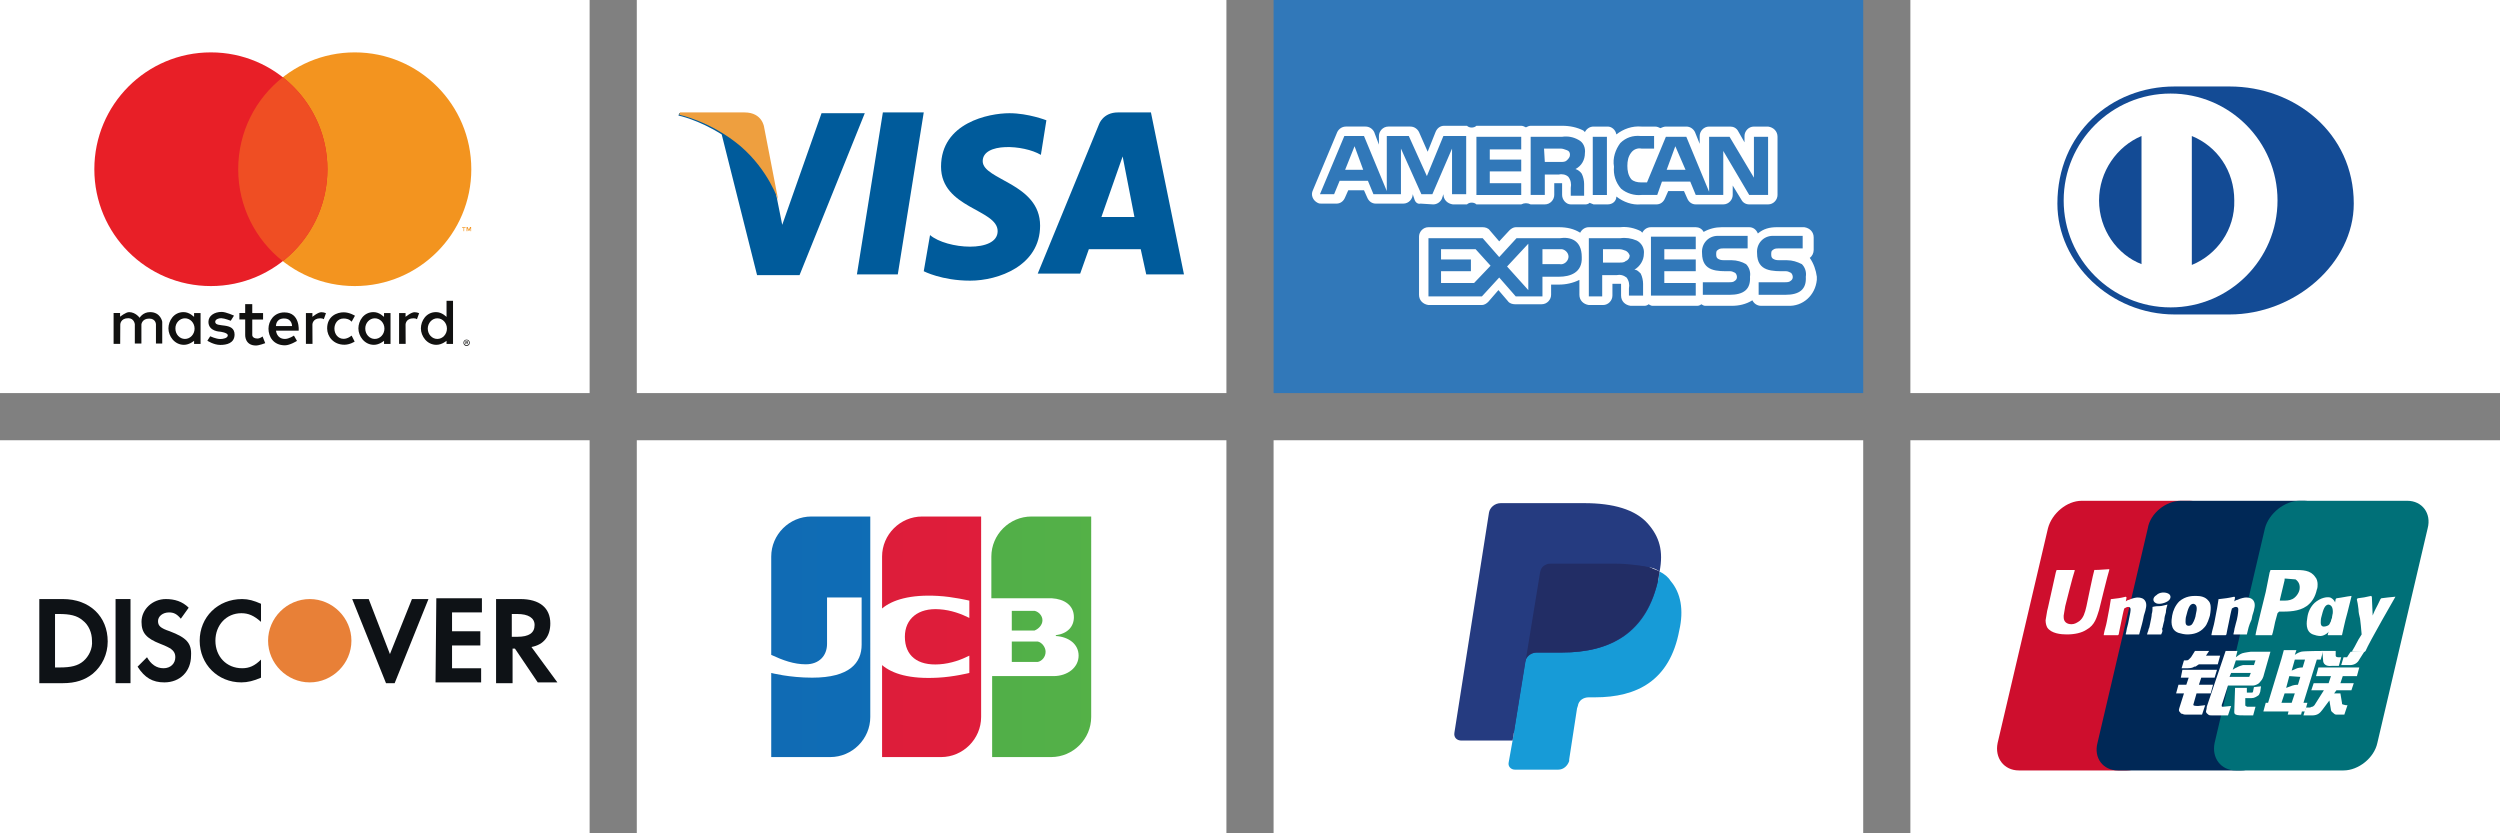
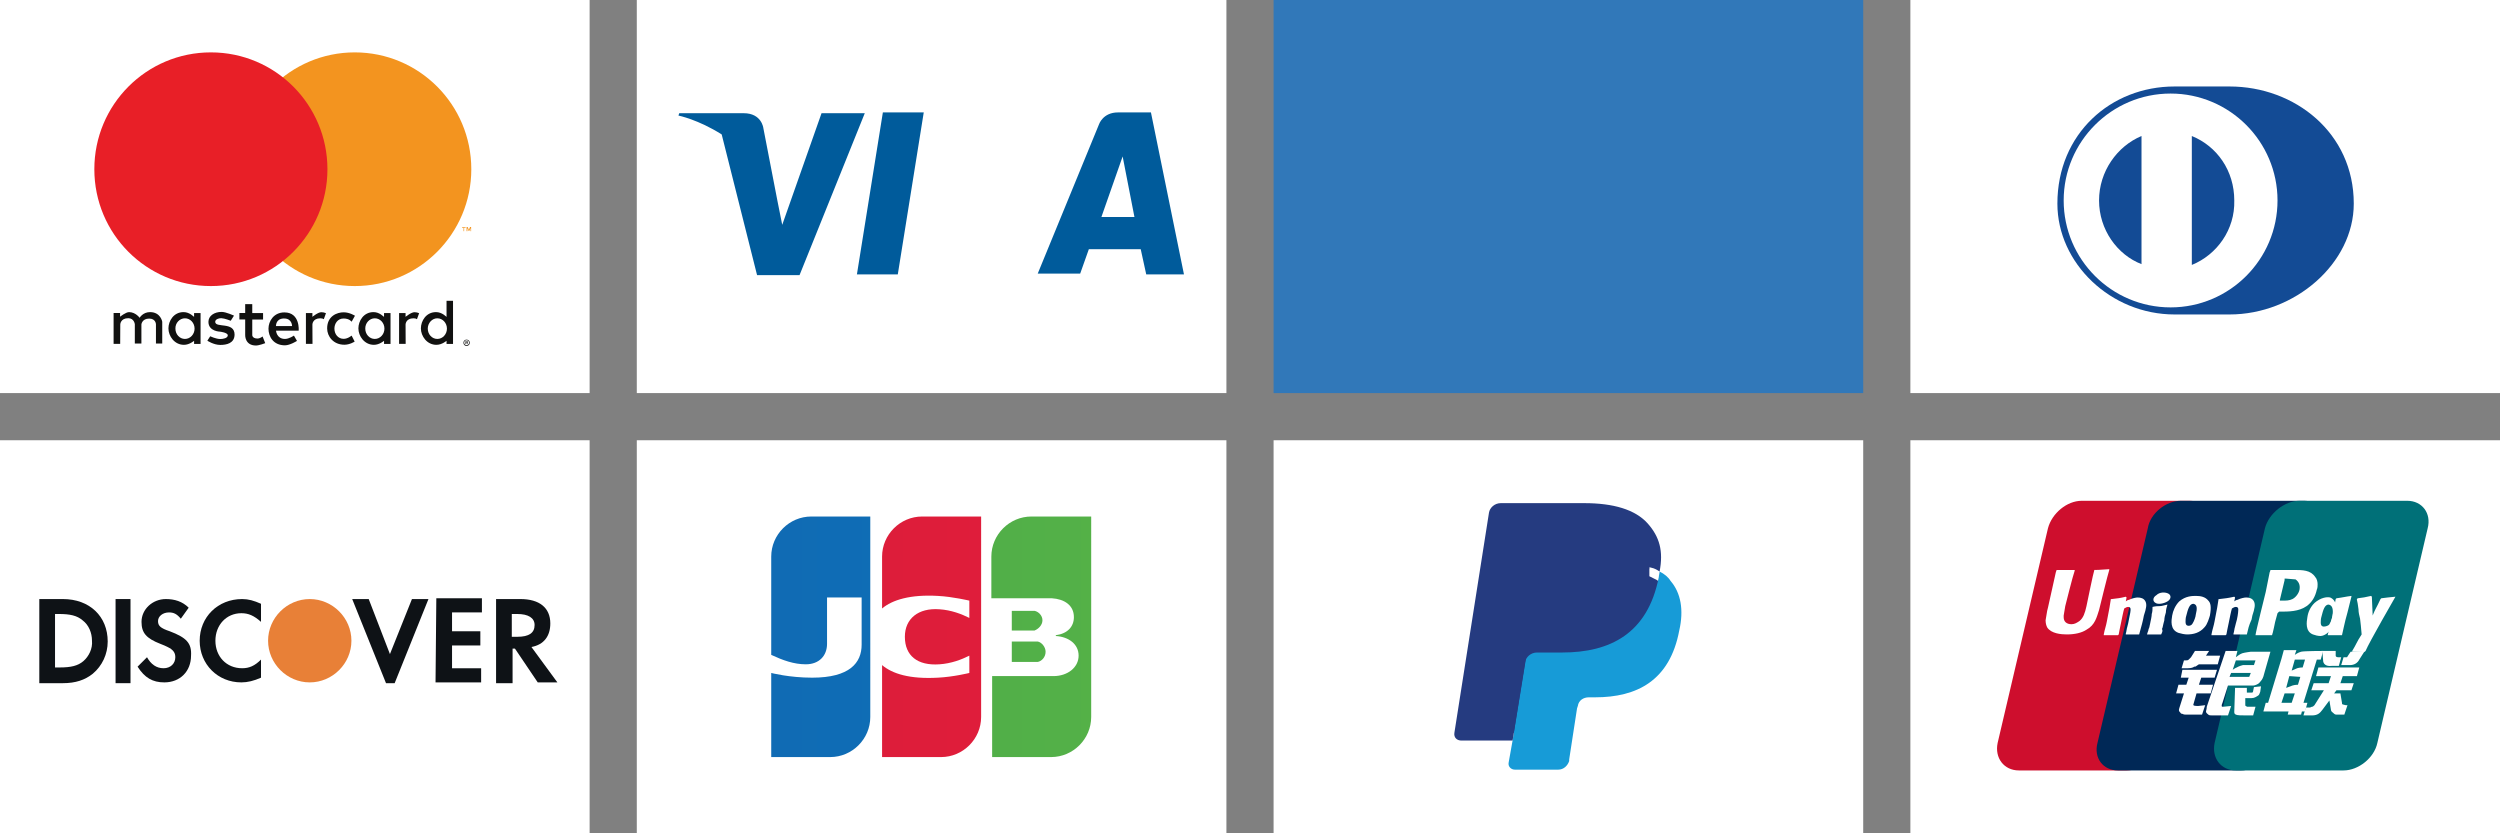
<svg xmlns="http://www.w3.org/2000/svg" version="1.1" id="Layer_1" x="0px" y="0px" viewBox="0 0 318 106" style="enable-background:new 0 0 318 106;" xml:space="preserve">
  <rect x="0" y="0" width="318" height="106" fill="#808080" stroke="none" />
  <style type="text/css">
	.st0{fill:#FFFFFF;}
	.st1{fill:#FFFFFF;enable-background:new    ;}
	.st2{fill:#3178B9;}
	.st3{fill:#3178B9;enable-background:new    ;}
	.st4{fill:#0E1216;}
	.st5{fill:#E88037;}
	.st6{fill:#134B95;}
	.st7{fill:#CE0E2D;}
	.st8{fill:#002856;}
	.st9{fill:#007078;}
	.st10{fill:#005B9B;}
	.st11{fill:#EE9F3F;}
	.st12{fill:#F3941F;}
	.st13{fill:#E81F27;}
	.st14{fill:#EF4E23;}
	.st15{fill:#111110;}
	.st16{fill:#253B80;}
	.st17{fill:#179BD7;}
	.st18{fill:#222D65;}
	.st19{fill:url(#path6338_2_);}
	.st20{fill:url(#path6349_2_);}
	.st21{fill:url(#path6360_2_);}
	.st22{fill:url(#path6371_2_);}
	.st23{fill:url(#path6384_2_);}
</style>
  <rect id="Rectangle_2_copy_15" x="243" class="st0" width="75" height="50" />
  <rect id="Rectangle_2_copy_17" x="81" class="st0" width="75" height="50" />
  <rect id="Rectangle_2_copy_18" class="st0" width="75" height="50" />
  <rect id="Rectangle_2_copy_19" x="243" y="56" class="st0" width="75" height="50" />
  <rect id="Rectangle_2_copy_20" x="162" y="56" class="st0" width="75" height="50" />
  <path class="st1" d="M0,0" />
  <rect id="Rectangle_2_copy_19-3" y="56" class="st0" width="75" height="50" />
  <path class="st1" d="M0,0" />
  <rect id="Rectangle_2_copy_16" x="162" class="st2" width="75" height="50" />
  <path class="st3" d="M0,0" />
  <path class="st3" d="M0,0" />
  <path class="st3" d="M0,0" />
  <path class="st3" d="M0,0" />
-   <path class="st1" d="M198.5,20.6c0.3,0,0.6,0,0.8-0.2s0.4-0.4,0.4-0.7c0-0.3-0.1-0.5-0.4-0.6c-0.3-0.1-0.5-0.2-0.8-0.2h-2.1l0.1,1.7  L198.5,20.6L198.5,20.6z M230.2,32.8c0.3-0.2,0.5-0.6,0.5-1v-1.6c0-0.7-0.5-1.2-1.2-1.3l0,0H226c-0.9,0-1.7,0.2-2.4,0.8  c-0.2-0.5-0.6-0.8-1.1-0.8H219c-0.8,0-1.6,0.2-2.3,0.6c-0.2-0.4-0.6-0.6-1-0.6H210c-0.5,0-0.9,0.3-1.1,0.7c-0.1-0.1-0.1-0.1-0.2-0.2  c-0.8-0.4-1.7-0.6-2.6-0.5h-4c-0.5,0-0.9,0.3-1.1,0.7c-0.8-0.5-1.7-0.7-2.7-0.7h-5.5c-0.3,0-0.6,0.2-0.8,0.4l-1.3,1.4l-1.2-1.4  c-0.2-0.3-0.6-0.4-0.9-0.4h-6.9c-0.7,0-1.2,0.6-1.2,1.2l0,0v7.4c0,0.7,0.5,1.2,1.2,1.3l0,0h6.8c0.3,0,0.6-0.2,0.8-0.4l1.3-1.5  l1.2,1.4c0.2,0.3,0.6,0.4,0.9,0.4h3.4c0.7,0,1.2-0.6,1.2-1.2l0,0v-1.3h1c0.9,0,1.8-0.2,2.6-0.6v1.9c0,0.7,0.5,1.2,1.2,1.3l0,0h1.8  c0.7,0,1.2-0.6,1.2-1.2l0,0v-1.5h1.1v1.5c0,0.7,0.5,1.2,1.2,1.3l0,0h1.8c0.2,0,0.4-0.1,0.5-0.2c0.2,0.1,0.3,0.2,0.5,0.2h5.7  c0.2,0,0.4-0.1,0.5-0.2c0.2,0.1,0.3,0.2,0.5,0.2h3.4c0.9,0,1.8-0.2,2.6-0.7c0.2,0.4,0.6,0.7,1.1,0.7h3.4c1.9,0.1,3.5-1.3,3.7-3.3  c0-0.1,0-0.3,0-0.4C231,34.4,230.7,33.5,230.2,32.8z M198.3,35.2h-2.1v2.5h-3.4l-2.1-2.4l-2.2,2.4h-6.8v-7.4h6.9l2.1,2.4l2.2-2.4  h5.5c1.3-0.2,2.8,0.2,2.8,2.4C201.3,34.7,199.7,35.2,198.3,35.2z M208.7,34.8c0.2,0.4,0.3,0.9,0.3,1.3v1.5h-1.8v-0.9  c0.1-0.5,0-1-0.3-1.4c-0.4-0.3-0.8-0.4-1.3-0.3h-1.8v2.7h-1.7v-7.4h4c0.7-0.1,1.4,0,2.1,0.3c0.6,0.3,1,1,0.9,1.7  c0,0.8-0.5,1.6-1.2,2C208.2,34.3,208.4,34.5,208.7,34.8L208.7,34.8z M215.7,31.7h-4V33h4v1.5h-4V36h4v1.6H210v-7.5h5.7V31.7  L215.7,31.7z M220,37.5h-3.4v-1.6h3.4c0.2,0,0.5,0,0.7-0.2c0.3-0.2,0.3-0.6,0.1-0.9l-0.1-0.1c-0.2-0.1-0.4-0.2-0.6-0.2  c-1.6,0-3.6,0.1-3.6-2.3c-0.1-1.2,0.8-2.2,2-2.2c0.1,0,0.3,0,0.4,0h3.4v1.6h-3.1c-0.2,0-0.5,0-0.7,0.2c-0.2,0.1-0.2,0.3-0.2,0.6  s0.1,0.5,0.4,0.6c0.2,0.1,0.5,0.1,0.7,0.1h0.9c0.6,0,1.3,0.2,1.8,0.5c0.4,0.4,0.6,1,0.5,1.6C222.7,36.8,221.8,37.5,220,37.5  L220,37.5z M227.1,37.5h-3.4v-1.6h3.4c0.2,0,0.5,0,0.7-0.2c0.3-0.2,0.3-0.6,0.1-0.9l-0.1-0.1c-0.2-0.1-0.4-0.2-0.6-0.2  c-1.7,0-3.7,0.1-3.7-2.3c-0.1-1.2,0.8-2.2,2-2.2c0.1,0,0.3,0,0.4,0h3.4v1.6h-3.1c-0.2,0-0.5,0-0.7,0.2c-0.2,0.1-0.2,0.3-0.2,0.6  s0.1,0.5,0.4,0.6c0.2,0.1,0.5,0.1,0.7,0.1h0.9c0.7,0,1.3,0.2,1.9,0.5c0.4,0.4,0.6,1,0.5,1.6C229.8,36.8,228.9,37.5,227.1,37.5  L227.1,37.5z M213.1,18.6l-1.1,3h2.4L213.1,18.6z M183.3,31.7V33h3.8v1.5h-3.8V36h4.2l2.1-2.2l-1.9-2.1L183.3,31.7L183.3,31.7z   M194.4,36.9V31l-2.7,2.9L194.4,36.9z M198.4,31.7h-2.2v1.9h2.2c0.5,0.1,1-0.3,1.1-0.8s-0.3-1-0.8-1.1  C198.5,31.7,198.4,31.7,198.4,31.7L198.4,31.7z M171.1,21.6h2.3l-1.1-3L171.1,21.6z M182.3,26c0.5,0,0.9-0.3,1.1-0.7l0.2-0.6  c0,0.7,0.5,1.2,1.2,1.3l0,0h1.8c0.3-0.3,0.9-0.3,1.2,0h5.7c0.4-0.2,0.8-0.2,1.2,0h1.8c0.7,0,1.2-0.6,1.2-1.2l0,0v-1.5h1v1.5  c0,0.6,0.5,1.2,1.1,1.2h0.1h1.8c0.2,0,0.4-0.1,0.5-0.2c0.2,0.1,0.3,0.1,0.5,0.2h1.8c0.6,0,1.1-0.4,1.1-1c0.9,0.7,2,1.1,3.1,1h2  c0.5,0,0.9-0.3,1.1-0.8l0.4-0.9h2l0.4,0.9c0.2,0.5,0.6,0.8,1.1,0.8h3.5c0.7,0,1.2-0.6,1.2-1.2l0,0v-1.2l1.1,1.8  c0.2,0.4,0.6,0.6,1,0.6h2.4c0.7,0,1.2-0.6,1.2-1.2l0,0v-7.4c0-0.7-0.5-1.2-1.2-1.3l0,0h-1.8c-0.7,0-1.2,0.6-1.2,1.2l0,0v0.8  l-0.8-1.4c-0.2-0.4-0.6-0.6-1-0.6h-2.7c-0.7,0-1.2,0.6-1.2,1.2l0,0v1l-0.6-1.5c-0.2-0.4-0.6-0.7-1.1-0.7h-2.6  c-0.2,0-0.5,0.1-0.7,0.2c-0.2-0.1-0.4-0.2-0.7-0.2h-1.7c-1.2-0.1-2.3,0.3-3.2,1c-0.1-0.6-0.6-1-1.1-1h-1.8c-0.5,0-0.9,0.3-1.1,0.7  c-0.1-0.1-0.1-0.1-0.2-0.2c-0.8-0.4-1.7-0.6-2.7-0.6h-4c-0.2,0-0.4,0.1-0.6,0.2c-0.2-0.1-0.4-0.2-0.6-0.2h-5.7  c-0.3,0.3-0.9,0.3-1.2,0h-2.9c-0.5,0-0.9,0.3-1.1,0.8l-1,2.5l-1.1-2.5c-0.2-0.4-0.6-0.7-1.1-0.7h-2.8c-0.7,0-1.2,0.6-1.2,1.2l0,0  v1.1l-0.6-1.6c-0.2-0.4-0.6-0.7-1.1-0.7h-2.5c-0.5,0-0.9,0.3-1.1,0.7l-3.1,7.4c-0.3,0.6,0,1.3,0.6,1.6c0.2,0.1,0.3,0.1,0.5,0.1h1.9  c0.5,0,0.9-0.3,1.1-0.8l0.4-0.9h2l0.4,0.9c0.2,0.5,0.6,0.8,1.1,0.8h3.5c0.7,0,1.2-0.6,1.2-1.2l0,0l0.2,0.6c0.1,0.4,0.4,0.7,0.8,0.6  l0,0L182.3,26L182.3,26z M206.1,18.2c0.7-0.7,1.6-1,2.6-0.9h1.7v1.6h-1.6c-0.5-0.1-1,0.1-1.3,0.5c-0.4,0.5-0.5,1.1-0.5,1.7  s0.1,1.2,0.5,1.7c0.3,0.3,0.8,0.4,1.2,0.4h0.8l2.4-5.8h2.6l2.9,7v-7h2.6l3.1,5.2v-5.2h1.8v7.4h-2.4l-3.3-5.6v5.6h-3.5l-0.7-1.7h-3.6  l-0.6,1.7h-2c-0.9,0.1-1.9-0.2-2.6-0.8c-0.7-0.8-1-1.8-0.9-2.8C205.1,20.1,205.5,19,206.1,18.2L206.1,18.2z M202.6,17.4h1.8v7.4  h-1.8V17.4z M194.7,17.4h4c0.7-0.1,1.4,0,2.1,0.4c0.6,0.3,0.9,1,0.8,1.7c0,0.8-0.4,1.6-1.2,2c0.3,0.1,0.6,0.3,0.8,0.6  c0.2,0.4,0.3,0.9,0.3,1.3v1.5h-1.7v-1c0.1-0.5,0-1-0.3-1.4c-0.3-0.3-0.8-0.4-1.2-0.3h-1.8v2.6h-1.8L194.7,17.4L194.7,17.4z   M187.8,17.4h5.7V19h-4v1.3h4v1.5h-4v1.5h4v1.5h-5.7V17.4L187.8,17.4z M178.2,18.9v5.8h-3.5L174,23h-3.6l-0.7,1.7h-1.8l3.1-7.4h2.5  l2.9,7v-7h2.8l2.3,5.1l2.1-5.1h2.9v7.4h-1.8v-5.8l-2.5,5.8h-1.4L178.2,18.9z M206.8,31.9c-0.3-0.1-0.5-0.2-0.8-0.2h-2.1v1.7h2.1  c0.3,0,0.6,0,0.8-0.2c0.3-0.1,0.5-0.4,0.5-0.7C207.2,32.2,207,32,206.8,31.9L206.8,31.9z M0,0" />
  <g id="Page-1_3_">
    <g id="discover-logo_2_">
      <g id="Discover-Copy_2_" transform="translate(15, 19)">
        <g id="Group_2_" transform="translate(0.5, -0.5)">
          <path id="Fill-236_2_" class="st4" d="M-7.5,57.7h-3v10.7h3c1.6,0,2.8-0.4,3.8-1.2c1.2-1,1.9-2.5,1.9-4.1      C-1.8,59.9-4.1,57.7-7.5,57.7L-7.5,57.7L-7.5,57.7L-7.5,57.7z M-4.9,65.6c-0.7,0.6-1.6,0.8-3,0.8h-0.6v-6.8H-8      c1.4,0,2.3,0.2,3,0.8C-4.2,61-3.8,62-3.8,63C-3.7,64-4.2,65-4.9,65.6L-4.9,65.6z" />
          <path id="Fill-237_2_" class="st4" d="M-0.8,57.7h1.9v10.7h-1.9l0,0L-0.8,57.7L-0.8,57.7z" />
          <path id="Fill-238_2_" class="st4" d="M6.1,61.8c-1.2-0.4-1.5-0.7-1.5-1.3s0.6-1.1,1.4-1.1c0.6,0,1,0.2,1.5,0.8l1-1.4      c-0.8-0.8-1.8-1.1-2.9-1.1c-1.7,0-3.1,1.3-3.1,2.9c0,1.4,0.6,2.1,2.4,2.8C5.7,63.7,6,63.9,6.2,64c0.4,0.3,0.6,0.6,0.6,1.1      c0,0.8-0.6,1.4-1.5,1.4S3.7,66,3.2,65.1L2,66.3c0.9,1.4,1.9,2,3.4,2c2,0,3.4-1.4,3.4-3.4C8.9,63.3,8.2,62.6,6.1,61.8" />
          <path id="Fill-239_2_" class="st4" d="M9.9,63c0,3,2.3,5.3,5.3,5.3c0.8,0,1.6-0.2,2.5-0.6v-2.3c-0.8,0.8-1.5,1.1-2.4,1.1      c-2,0-3.4-1.5-3.4-3.5s1.4-3.5,3.3-3.5c0.9,0,1.6,0.3,2.5,1.1v-2.3c-0.9-0.4-1.6-0.6-2.4-0.6C12.2,57.7,9.9,60,9.9,63" />
          <path id="Fill-240_2_" class="st4" d="M34.1,64.7l-2.7-7h-2.1l4.3,10.7h1.1L39,57.7h-2.1L34.1,64.7" />
          <path id="Fill-241_2_" class="st4" d="M39.9,68.3h5.8v-1.8H42v-2.9h3.6v-1.8H42v-2.4h3.8v-1.8H40L39.9,68.3" />
          <path id="Fill-242_2_" class="st4" d="M54.5,60.8c0-2-1.4-3.1-3.8-3.1h-3.1v10.7h2.1V64H50l2.9,4.3h2.5l-3.3-4.5      C53.7,63.5,54.5,62.4,54.5,60.8C54.5,60.8,54.5,62.4,54.5,60.8L54.5,60.8L54.5,60.8z M50.3,62.5h-0.7v-2.9h0.7      c1.4,0,2.2,0.5,2.2,1.4C52.5,62,51.8,62.5,50.3,62.5L50.3,62.5z" />
          <path id="Oval-1_2_" class="st5" d="M23.9,68.3c2.9,0,5.3-2.4,5.3-5.3c0-2.9-2.4-5.3-5.3-5.3s-5.3,2.4-5.3,5.3      C18.6,65.9,21,68.3,23.9,68.3z" />
        </g>
      </g>
    </g>
  </g>
  <g id="Page-1_8_">
    <g id="diners-club-logo_2_">
      <g id="Diners-Club-Copy_2_" transform="translate(28, 8)">
        <path id="Shape_27_" class="st6" d="M255.6,32c8.3,0,15.8-6.5,15.8-14.1c0-9-7.5-14.9-15.8-14.9h-7c-8.1,0-14.9,6-14.9,14.9     c0,7.6,6.8,14.1,14.9,14.1H255.6L255.6,32L255.6,32L255.6,32z" />
        <path id="Shape_26_" class="st0" d="M250.8,25.7V9.3c3.2,1.3,5.4,4.4,5.4,8.2C256.3,21.2,254,24.4,250.8,25.7 M239,17.5     c0-3.7,2.3-6.9,5.4-8.2v16.3C241.3,24.4,239,21.2,239,17.5 M248.1,3.9c-7.5,0-13.6,6.1-13.6,13.6s6.1,13.6,13.6,13.6     s13.6-6.1,13.6-13.6S255.6,3.9,248.1,3.9" />
      </g>
    </g>
  </g>
  <g>
    <path class="st7" d="M264.8,63.7h13.7c1.9,0,3.1,1.6,2.7,3.5l-6.4,27.3c-0.4,1.9-2.4,3.5-4.3,3.5h-13.7c-1.9,0-3.1-1.6-2.7-3.5   l6.4-27.3C261,65.3,262.9,63.7,264.8,63.7z" />
    <path class="st8" d="M277.4,63.7h15.7c1.9,0,1,1.6,0.6,3.5l-6.4,27.3c-0.4,1.9-0.3,3.5-2.2,3.5h-15.7c-1.9,0-3.1-1.6-2.6-3.5   l6.4-27.3C273.5,65.3,275.5,63.7,277.4,63.7z" />
    <path class="st9" d="M292.5,63.7h13.7c1.9,0,3.1,1.6,2.6,3.5l-6.4,27.3c-0.4,1.9-2.4,3.5-4.3,3.5h-13.7c-1.9,0-3.1-1.6-2.7-3.5   l6.4-27.3C288.6,65.3,290.6,63.7,292.5,63.7z" />
    <path class="st0" d="M290.2,89.4h1.3l0.4-1.2h-1.3L290.2,89.4z M291.2,86l-0.4,1.5c0,0,0.5-0.2,0.8-0.3c0.3-0.1,0.7-0.1,0.7-0.1   l0.3-1L291.2,86 M291.9,83.9l-0.4,1.4c0,0,0.5-0.2,0.7-0.3c0.3-0.1,0.7-0.1,0.7-0.1l0.3-1H291.9 M294.7,83.9l-1.7,5.5h0.5l-0.3,1.1   h-0.4l-0.1,0.4H291l0.1-0.4h-3.2l0.3-1.1h0.3l1.7-5.6l0.3-1.1h1.6l-0.2,0.6c0,0,0.4-0.3,0.8-0.4s2.8-0.1,2.8-0.1l-0.3,1.1H294.7" />
    <path class="st0" d="M295.4,82.8h1.7v0.6c0,0.1,0.1,0.2,0.3,0.2h0.4l-0.3,1.1h-0.9c-0.8,0.1-1.1-0.3-1.1-0.7L295.4,82.8z" />
    <path class="st0" d="M295.6,87.8H294l0.3-0.9h1.9l0.3-0.9h-1.9l0.3-1.1h5.2l-0.3,1.1H298l-0.3,0.9h1.7l-0.3,0.9h-1.9l-0.3,0.4h0.8   l0.2,1.2c0,0.1,0,0.2,0.1,0.2c0,0,0.3,0.1,0.4,0.1h0.2l-0.4,1.2h-0.6c-0.1,0-0.2,0-0.4,0c-0.2,0-0.3-0.1-0.4-0.2s-0.3-0.2-0.3-0.4   l-0.2-1.2l-0.9,1.2c-0.3,0.4-0.6,0.7-1.3,0.7H293l0.3-1h0.5c0.1,0,0.2-0.1,0.3-0.1c0.1,0,0.2-0.1,0.3-0.2L295.6,87.8z" />
    <path class="st0" d="M277.6,85.2h4.4l-0.3,1H280l-0.3,0.9h1.8l-0.3,1.1h-1.8l-0.4,1.4c-0.1,0.2,0.4,0.2,0.6,0.2l0.9-0.1l-0.4,1.2   h-2c-0.2,0-0.3,0-0.5-0.1c-0.2,0-0.2-0.1-0.3-0.2c-0.1-0.1-0.2-0.2-0.1-0.5l0.6-1.9h-1l0.3-1.1h1l0.3-0.9h-1L277.6,85.2z" />
    <path class="st0" d="M280.6,83.4h1.8l-0.3,1.1h-2.4l-0.3,0.2c-0.1,0.1-0.2,0.1-0.3,0.1c-0.1,0.1-0.4,0.2-0.8,0.2h-0.8l0.3-1h0.2   c0.2,0,0.3,0,0.4-0.1s0.2-0.2,0.3-0.3l0.5-0.8h1.8L280.6,83.4z" />
    <path class="st0" d="M284,85.2c0,0,0.5-0.4,1.3-0.6c0.2,0,1.4,0,1.4,0l0.2-0.6h-2.5L284,85.2z M286.3,85.6h-2.5l-0.2,0.5h2.2   c0.3,0,0.3,0,0.3,0L286.3,85.6 M283.1,82.8h1.5l-0.2,0.8c0,0,0.5-0.4,0.8-0.5s1.1-0.2,1.1-0.2h2.5l-0.8,2.8   c-0.1,0.5-0.3,0.8-0.4,0.9s-0.2,0.3-0.4,0.4c-0.2,0.1-0.4,0.2-0.6,0.2s-0.4,0-0.8,0h-2.4l-0.7,2.2c-0.1,0.2-0.1,0.3-0.1,0.4   s0.1,0.1,0.2,0.1l1-0.1l-0.4,1.2h-1.2c-0.4,0-0.6,0-0.8,0c-0.2,0-0.4,0-0.5-0.1s-0.3-0.2-0.3-0.4c0-0.1,0.1-0.3,0.1-0.6L283.1,82.8   " />
    <path class="st0" d="M287.6,87.3l-0.1,0.7c-0.1,0.2-0.1,0.4-0.3,0.5c-0.2,0.1-0.4,0.3-0.8,0.3h-0.8v0.8c0,0.2,0,0.2,0.1,0.2   l0.1,0.1h0.3h0.8l-0.3,1.1h-0.9c-0.6,0-1.1,0-1.3-0.1c-0.2-0.1-0.2-0.2-0.2-0.4l0.1-3h1.5v0.6h0.4c0.1,0,0.2,0,0.3,0   c0,0,0.1-0.1,0.1-0.2l0.1-0.5L287.6,87.3L287.6,87.3z" />
    <path class="st0" d="M266.4,72.5c-0.1,0.2-1,4.6-1,4.6c-0.2,0.9-0.4,1.5-0.9,1.9c-0.3,0.2-0.6,0.4-1,0.4c-0.6,0-1-0.3-1-0.9v-0.2   l0.2-1.2c0,0,1-4,1.2-4.5c0,0,0,0,0-0.1c-1.9,0-2.3,0-2.3,0l-0.1,0.3l-1,4.5l-0.1,0.4l-0.2,1.2c0,0.4,0.1,0.7,0.2,0.9   c0.5,0.8,1.8,0.9,2.5,0.9c1,0,1.9-0.2,2.5-0.6c1.1-0.6,1.3-1.6,1.6-2.5l0.1-0.4c0,0,1-4.1,1.2-4.7c0,0,0,0,0-0.1   C267,72.5,266.6,72.5,266.4,72.5z" />
    <path class="st0" d="M272.1,80.7c-0.7,0-0.9,0-1.7,0v-0.1c0.1-0.3,0.1-0.6,0.2-0.9l0.1-0.4c0.1-0.6,0.3-1.4,0.3-1.6   c0-0.1,0.1-0.5-0.3-0.5c-0.2,0-0.3,0.1-0.5,0.2c-0.1,0.3-0.3,1.3-0.4,1.8c-0.2,0.9-0.2,1-0.3,1.5l-0.1,0.1c-0.7,0-1,0-1.8,0v-0.1   c0.1-0.6,0.3-1.1,0.4-1.7c0.3-1.5,0.4-2.1,0.5-2.8h0.1c0.8-0.1,1-0.1,1.8-0.3l0.1,0.1l-0.1,0.5c0.1-0.1,0.3-0.2,0.4-0.2   c0.4-0.2,0.9-0.3,1.1-0.3c0.4,0,0.8,0.1,1,0.5s0.1,0.9-0.2,1.8l-0.1,0.5C272.4,79.7,272.3,79.9,272.1,80.7L272.1,80.7z" />
    <path class="st0" d="M274.9,80.7c-0.4,0-0.7,0-0.9,0c-0.3,0-0.5,0-0.9,0l0,0l0,0c0.1-0.4,0.2-0.5,0.2-0.7c0.1-0.1,0.1-0.3,0.2-0.7   c0.1-0.5,0.2-0.9,0.2-1.2c0.1-0.3,0.1-0.6,0.1-0.9l0,0l0,0c0.4-0.1,0.7-0.1,0.9-0.1c0.3,0,0.5-0.1,1-0.2l0,0l0,0   c-0.1,0.3-0.2,0.7-0.2,1c-0.1,0.3-0.2,0.7-0.2,1c-0.2,0.7-0.2,1-0.3,1.1C275.1,80.2,275.1,80.3,274.9,80.7L274.9,80.7L274.9,80.7z" />
    <path class="st0" d="M279.3,78.2c0,0.2-0.2,0.8-0.4,1.1c-0.1,0.2-0.3,0.3-0.5,0.3c-0.1,0-0.4,0-0.4-0.5c0-0.2,0-0.5,0.1-0.8   c0.2-0.8,0.4-1.5,0.9-1.5C279.5,76.9,279.5,77.4,279.3,78.2z M281.1,78.3c0.2-1.1,0.1-1.6-0.2-1.9c-0.4-0.5-1-0.6-1.6-0.6   c-0.4,0-1.3,0-2.1,0.7c-0.5,0.5-0.8,1.2-0.9,1.8c-0.1,0.6-0.3,1.8,0.8,2.2c0.3,0.1,0.8,0.2,1.1,0.2c0.8,0,1.6-0.2,2.2-0.9   C280.8,79.4,281,78.6,281.1,78.3" />
    <path class="st0" d="M297.9,80.8c-0.8,0-1.1,0-1.8,0v-0.1c0.2-0.8,0.4-1.6,0.6-2.4c0.2-1,0.3-1.5,0.4-2.1l0.1-0.1   c0.8-0.1,1.1-0.2,1.9-0.3v0.1c-0.2,0.7-0.3,1.3-0.5,2C298.2,79.3,298.1,80,297.9,80.8L297.9,80.8z" />
    <path class="st0" d="M296.7,78.3c0,0.2-0.2,0.8-0.4,1.1c-0.1,0.2-0.5,0.3-0.7,0.3c-0.1,0-0.4,0-0.4-0.5c0-0.2,0-0.5,0.1-0.8   c0.2-0.8,0.4-1.5,0.9-1.5C296.7,77,296.8,77.5,296.7,78.3z M298.3,78.4c0.2-1.1-0.7-0.1-0.9-0.4c-0.2-0.5-0.1-1.6-1-2   c-0.4-0.1-1.2,0-2,0.7c-0.5,0.5-0.8,1.1-0.9,1.8c-0.1,0.6-0.3,1.8,0.7,2.2c0.3,0.1,0.6,0.2,1,0.2c1.1-0.1,1.9-1.7,2.5-2.3   C298.1,78,298.2,78.7,298.3,78.4" />
    <path class="st0" d="M285.8,80.7c-0.7,0-0.9,0-1.7,0v-0.1c0.1-0.3,0.1-0.6,0.2-0.9l0.1-0.4c0.2-0.6,0.3-1.4,0.3-1.6   c0-0.1,0.1-0.5-0.3-0.5c-0.2,0-0.3,0.1-0.5,0.2c-0.1,0.3-0.3,1.3-0.4,1.8c-0.2,0.9-0.2,1-0.3,1.5l-0.1,0.1c-0.7,0-1,0-1.8,0v-0.1   c0.1-0.6,0.3-1.1,0.4-1.7c0.3-1.5,0.4-2.1,0.5-2.8h0.1c0.8-0.1,1-0.1,1.9-0.3l0.1,0.1l-0.1,0.5c0.1-0.1,0.3-0.2,0.4-0.2   c0.4-0.2,0.9-0.3,1.1-0.3c0.4,0,0.8,0.1,1,0.5s0.1,0.9-0.2,1.8l-0.1,0.5C286,79.7,286,79.9,285.8,80.7L285.8,80.7z" />
    <path class="st0" d="M291.7,72.5h-0.6c-1.5,0-2.1,0-2.3,0c0,0.1-0.1,0.3-0.1,0.3l-0.5,2.5c0,0-1.3,5.2-1.3,5.5c1.3,0,1.8,0,2.1,0   c0.1-0.2,0.4-1.7,0.4-1.7l0.3-1.1c0,0,0.1-0.1,0.2-0.2h0.1c1.1,0,2.4,0,3.4-0.7c0.7-0.5,1.1-1.2,1.3-2.1c0.1-0.2,0.1-0.5,0.1-0.7   c0-0.3-0.1-0.7-0.3-0.9C293.9,72.5,292.9,72.5,291.7,72.5z M292.5,75c-0.1,0.5-0.5,1-0.9,1.2s-0.8,0.2-1.3,0.2H290v-0.1l0.6-2.5   v-0.1v-0.1h0.2l1.2,0.1C292.4,74,292.6,74.4,292.5,75" />
    <path class="st0" d="M304.7,75.9L304.7,75.9c-0.9,0.1-1.1,0.1-1.8,0.2l-0.1,0.1l0,0l0,0c-0.6,1.3-0.6,1.1-1,2.1v-0.1l-0.1-2.3   l-0.1-0.1c-0.9,0.2-0.9,0.2-1.7,0.3l-0.1,0.1v0.1l0,0c0.1,0.5,0.1,0.4,0.2,1.2c0,0.4,0.1,0.8,0.2,1.2c0.1,0.7,0.1,1,0.2,2   c-0.6,0.9-0.7,1.3-1.2,2.1v0.1c0.8,0,1,0,1.6,0l0.1-0.1C301.3,81.8,304.7,75.9,304.7,75.9z" />
    <path class="st0" d="M275.7,76.5c0.5-0.3,0.5-0.8,0.1-1s-1.1-0.2-1.5,0.2c-0.5,0.3-0.5,0.8-0.1,1C274.5,76.9,275.2,76.8,275.7,76.5   z" />
    <path class="st0" d="M300.8,82.8l-0.7,1.1c-0.2,0.4-0.6,0.7-1.2,0.7h-1.1l0.3-1h0.2c0.1,0,0.2,0,0.2,0c0.1,0,0.1-0.1,0.1-0.1   l0.4-0.6L300.8,82.8L300.8,82.8z" />
  </g>
  <g id="Page-1_9_">
    <g id="visa-logo_2_">
      <g id="Visa-Copy_2_" transform="translate(15, 14)">
        <path id="Fill-1_2_" class="st10" d="M99.2,20.9H94l3.3-20.6h5.2L99.2,20.9" />
        <path id="Fill-2_2_" class="st10" d="M89.5,0.4l-5,14.2l-0.6-3l0,0l-1.8-9.3c0,0-0.2-1.9-2.5-1.9h-8.2l-0.1,0.3     c0,0,2.5,0.5,5.5,2.4L81.3,21h5.4L95,0.4L89.5,0.4" />
        <path id="Fill-3_2_" class="st10" d="M125.1,13.6l2.7-7.7l1.5,7.7H125.1L125.1,13.6L125.1,13.6L125.1,13.6z M130.8,20.9h4.8     l-4.2-20.6h-4.2c-1.9,0-2.4,1.5-2.4,1.5l-7.8,19h5.4l1.1-3.1h6.6L130.8,20.9L130.8,20.9z" />
-         <path id="Fill-4_2_" class="st10" d="M117.4,5.7l0.7-4.4c0,0-2.3-0.9-4.7-0.9c-2.6,0-8.7,1.2-8.7,6.8c0,5.3,7.2,5.4,7.2,8.2     s-6.5,2.3-8.6,0.5l-0.8,4.6c0,0,2.3,1.2,5.9,1.2s8.9-1.9,8.9-7c0-5.4-7.3-5.8-7.3-8.2S115.2,4.4,117.4,5.7" />
-         <path id="Fill-5_2_" class="st11" d="M84,11.5l-1.8-9.3c0,0-0.2-1.9-2.5-1.9h-8.2l-0.1,0.3c0,0,4,0.8,7.8,4     C82.8,7.7,84,11.5,84,11.5" />
      </g>
    </g>
  </g>
  <g id="g10_2_" transform="matrix(1.25,0,0,-1.25,0,60)">
    <g id="g12_2_" transform="scale(0.1,0.1)">
      <path id="path14_2_" class="st12" d="M479.6,307.8c0-65.6-53.1-118.9-118.6-118.9s-118.6,53.2-118.6,118.9S295.5,426.7,361,426.7    S479.6,373.5,479.6,307.8L479.6,307.8" />
      <path id="path16_2_" class="st13" d="M333.2,307.8c0-65.6-53.1-118.9-118.6-118.9S96,242,96,307.8s53.1,118.9,118.6,118.9    C280.1,426.7,333.2,373.5,333.2,307.8L333.2,307.8" />
-       <path id="path18_2_" class="st14" d="M287.8,401.4c-27.7-21.8-45.4-55.6-45.4-93.6c0-37.9,17.7-71.8,45.4-93.6    c27.7,21.8,45.4,55.6,45.4,93.6S315.5,379.6,287.8,401.4" />
      <path id="path20_2_" class="st12" d="M472.3,244.7v3.5h1.5v0.7h-3.6v-0.7h1.5v-3.5H472.3z M479.4,244.7v4.3h-1.1l-1.2-2.9    l-1.2,2.9h-1.1v-4.3h0.8v3.2l1.2-2.8h0.8l1.2,2.8v-3.2H479.4" />
      <path id="path22_2_" class="st15" d="M122.3,130.1h-6.7v31.4h6.6v-3.8c0,0,5.8,4.7,9.2,4.7c6.7-0.1,10.7-5.8,10.7-5.8    s3.2,5.8,10.6,5.8c10.8,0,12.4-9.8,12.4-9.8v-22.2h-6.4v19.5c0,0,0,5.9-6.9,5.9c-7.3,0-7.9-5.9-7.9-5.9v-19.5h-6.7V150    c0,0-0.6,6.2-6.7,6.2c-7.9,0-8.1-6.3-8.1-6.3L122.3,130.1" />
      <path id="path24_2_" class="st15" d="M327.1,162.3c-3.4,0.1-9.2-4.7-9.2-4.7v3.8h-6.6v-31.3h6.7l-0.1,19.7c0,0,0.1,6.3,8.1,6.3    c1.5,0,2.6-0.3,3.5-0.9l0,0l2.2,6.1C330.3,161.9,328.7,162.3,327.1,162.3" />
      <path id="path26_2_" class="st15" d="M421.9,162.3c-3.4,0.1-9.2-4.7-9.2-4.7v3.8h-6.6v-31.3h6.7l-0.1,19.7c0,0,0.1,6.3,8.1,6.3    c1.5,0,2.6-0.3,3.5-0.9l0,0l2.2,6.1C425,161.9,423.6,162.3,421.9,162.3L421.9,162.3" />
      <path id="path28_2_" class="st15" d="M188.2,156.1c5.4,0,9.8-4.7,9.8-10.5s-4.4-10.5-9.8-10.5c-5.4,0-9.7,4.7-9.7,10.5    C178.3,151.3,182.8,156.1,188.2,156.1z M186.8,162.4c-10.1,0-15.4-9-15.4-16.6c0-7.8,6.1-16.7,15.8-16.7c5.6,0,10.3,4.1,10.3,4.1    V130h6.6v31.4h-6.6v-3.9C197.4,157.5,193,162.4,186.8,162.4L186.8,162.4" />
      <path id="path30_2_" class="st15" d="M381.4,156.1c5.4,0,9.8-4.7,9.8-10.5s-4.4-10.5-9.8-10.5s-9.7,4.7-9.7,10.5    C371.6,151.3,376,156.1,381.4,156.1z M380.1,162.4c-10.1,0-15.4-9-15.4-16.6c0-7.8,6.1-16.7,15.8-16.7c5.6,0,10.3,4.1,10.3,4.1    V130h6.6v31.4h-6.6v-3.9C390.6,157.5,386.3,162.4,380.1,162.4L380.1,162.4" />
      <path id="path32_2_" class="st15" d="M445,156.1c5.4,0,9.8-4.7,9.8-10.5s-4.4-10.5-9.8-10.5s-9.7,4.7-9.7,10.5    C435.3,151.3,439.7,156.1,445,156.1z M443.7,162.4c-10.1,0-15.4-9-15.4-16.6c0-7.8,6.1-16.7,15.8-16.7c5.6,0,10.3,4.1,10.3,4.1    V130h6.6v43.9h-6.6v-16.4C454.3,157.5,449.9,162.4,443.7,162.4L443.7,162.4" />
      <path id="path34_2_" class="st15" d="M224.2,129c-6.8,0-13.2,4.3-13.2,4.3l2.9,4.5c0,0,6-2.8,10.3-2.8c2.8,0,7.5,0.9,7.6,3.7    c0.1,2.9-7.9,3.8-7.9,3.8s-11.8,0.2-11.8,10c0,6.1,5.9,10.1,13.5,10.1c4.4,0,12.5-3.8,12.5-3.8l-3.3-5.2c0,0-6.3,2.5-9.6,2.6    c-2.8,0.1-6.2-1.2-6.2-3.7c0-6.6,19.7,0.5,19.7-13C238.6,130.7,230.6,129,224.2,129L224.2,129" />
      <path id="path36_2_" class="st15" d="M249.5,170.6v-9.1h-5.9v-6.6h5.9v-15.8c0,0-0.5-10.7,11-10.7c3.2,0,9.4,2.4,9.4,2.4l-2.7,6.8    c0,0-2.5-2.1-5.3-2.1c-5.3,0.1-5.2,3.5-5.2,3.5v15.8h11v6.6h-11v9.1h-7.2" />
      <path id="path38_2_" class="st15" d="M288.4,155.9c0.2,0,0.5,0,0.8,0c8.1,0,8-7.7,8-7.7h-16.4    C280.9,148.3,280.5,155.5,288.4,155.9z M289.4,162.1c-10.8,0-16.2-8.9-16.2-16.6c0-8,4.9-16.9,16.8-16.9c5.1,0,12.2,4.5,12.2,4.5    l-3.1,5.4c0,0-4.9-3.4-9.1-3.4c-8.6,0-9.1,8.4-9.1,8.4h23C304,143.3,305.6,162.1,289.4,162.1" />
      <path id="path40_2_" class="st15" d="M357.8,138.5l3.1-6.1c0,0-4.9-3.2-10.4-3.2c-11.3,0-17.6,8.5-17.6,16.6    c0,12.6,10.1,16.4,16.8,16.4c6.1,0,11.5-3.5,11.5-3.5l-3.4-6.1c0,0-2.1,3.3-8.2,3.3s-9.3-5.3-9.3-10.3c0-5.6,3.7-10.4,9.4-10.4    C354,135.2,357.8,138.5,357.8,138.5L357.8,138.5" />
      <path id="path42_2_" class="st15" d="M475,132.3c0.2,0,0.3,0,0.4-0.1s0.1-0.2,0.1-0.3s0-0.2-0.1-0.3s-0.2-0.1-0.4-0.1h-0.7v0.8    L475,132.3z M475,132.8h-1.3v-2.9h0.6v1.1h0.3l0.9-1.1h0.7l-0.9,1.1c0.3,0,0.5,0.1,0.7,0.3s0.2,0.3,0.2,0.6s-0.1,0.5-0.3,0.7    C475.6,132.7,475.3,132.8,475,132.8z M474.8,128.8c-0.7,0-1.3,0.2-1.8,0.7c-0.4,0.4-0.7,1-0.7,1.8s0.2,1.2,0.7,1.8    c0.4,0.4,1,0.7,1.8,0.7s1.2-0.2,1.8-0.7c0.4-0.4,0.7-1,0.7-1.8s-0.2-1.2-0.7-1.8C476,129,475.5,128.8,474.8,128.8z M474.8,134.4    c-0.9,0-1.7-0.3-2.3-0.9c-0.6-0.6-0.9-1.3-0.9-2.3c0-0.9,0.3-1.7,0.9-2.3s1.3-0.9,2.3-0.9c0.9,0,1.7,0.3,2.3,0.9    c0.6,0.6,0.9,1.3,0.9,2.3c0,0.9-0.3,1.7-0.9,2.3S475.7,134.4,474.8,134.4" />
    </g>
  </g>
  <g>
    <path class="st16" d="M193.3,96.9l0.6-3.7h-1.4h-6.3l4.4-27.6c0-0.1,0.1-0.1,0.1-0.2c0.1,0,0.1-0.1,0.2-0.1h10.6   c3.5,0,6,0.7,7.2,2.1c0.6,0.7,1,1.4,1.1,2.1c0.2,0.8,0.2,1.8,0,2.9v0.1v0.8l0.6,0.3c0.5,0.2,0.9,0.6,1.2,0.9c0.6,0.6,0.8,1.4,1,2.1   c0.1,0.9,0.1,1.9-0.1,3.2c-0.2,1.4-0.7,2.6-1.4,3.6c-0.6,0.9-1.2,1.7-2,2.3c-0.8,0.6-1.7,1-2.8,1.2c-1,0.2-2.1,0.5-3.5,0.5H202   c-0.6,0-1.1,0.2-1.6,0.6c-0.5,0.3-0.8,0.9-0.8,1.5l-0.1,0.3l-1,6.7v0.2c0,0.1,0,0.1-0.1,0.1h-0.1C198.4,96.9,193.3,96.9,193.3,96.9   z" />
    <path class="st17" d="M211.1,72.7L211.1,72.7L211.1,72.7c0,0.2-0.1,0.5-0.1,0.7c-1.4,7.2-6.2,9.6-12.3,9.6h-3.2   c-0.8,0-1.4,0.6-1.5,1.2l0,0l0,0l-1.6,10l-0.5,2.8c-0.1,0.5,0.3,0.9,0.8,0.9h5.5c0.7,0,1.2-0.5,1.4-1.1v-0.2l1-6.5l0.1-0.3   c0.1-0.7,0.7-1.1,1.4-1.1h0.8c5.3,0,9.5-2.1,10.7-8.5c0.6-2.6,0.2-4.8-1.1-6.3C212.2,73.4,211.7,73,211.1,72.7z" />
-     <path class="st18" d="M209.6,72.1c-0.2-0.1-0.5-0.1-0.7-0.2c-0.2,0-0.5-0.1-0.7-0.1c-0.8-0.1-1.8-0.2-2.7-0.2h-8.3   c-0.2,0-0.5,0-0.6,0.1c-0.3,0.2-0.7,0.6-0.8,1L194,83.9v0.3c0.1-0.8,0.8-1.2,1.5-1.2h3.2c6.1,0,10.8-2.5,12.3-9.6   c0-0.2,0.1-0.5,0.1-0.7c-0.3-0.2-0.8-0.3-1.1-0.5C209.9,72.2,209.8,72.1,209.6,72.1z" />
    <path class="st16" d="M195.9,72.8c0.1-0.5,0.3-0.8,0.8-1c0.2-0.1,0.3-0.1,0.6-0.1h8.3c1,0,1.9,0.1,2.7,0.2c0.2,0,0.5,0.1,0.7,0.1   s0.5,0.1,0.7,0.1c0.1,0,0.2,0.1,0.3,0.1c0.5,0.1,0.8,0.3,1.1,0.5c0.5-2.6,0-4.4-1.5-6.1c-1.6-1.8-4.4-2.6-8.1-2.6h-10.6   c-0.8,0-1.4,0.6-1.5,1.2l-4.4,28c-0.1,0.6,0.3,1,0.9,1h6.5l1.7-10.4L195.9,72.8z" />
  </g>
  <g>
    <rect id="Rectangle_2_copy_19-2" x="81" y="56" class="st0" width="75" height="50" />
    <g>
      <g id="g6327_1_">
        <linearGradient id="path6338_2_" gradientUnits="userSpaceOnUse" x1="62.391" y1="-229.17" x2="74.61" y2="-229.17" gradientTransform="matrix(1.866 0 0 1.866 9.726 510.665)">
          <stop offset="0" style="stop-color:#51AF48" />
          <stop offset="1" style="stop-color:#56B247" />
        </linearGradient>
        <path id="path6338_1_" class="st19" d="M128.7,84.2h2.9c0.1,0,0.3,0,0.4,0c0.5-0.1,1-0.6,1-1.3c0-0.6-0.5-1.2-1-1.3     c-0.1,0-0.3,0-0.4,0h-2.9V84.2L128.7,84.2z" />
        <linearGradient id="path6349_2_" gradientUnits="userSpaceOnUse" x1="62.391" y1="-230.244" x2="74.6" y2="-230.244" gradientTransform="matrix(1.866 0 0 1.866 9.726 510.665)">
          <stop offset="0" style="stop-color:#51AF48" />
          <stop offset="1" style="stop-color:#56B247" />
        </linearGradient>
        <path id="path6349_1_" class="st20" d="M131.2,65.7c-2.8,0-5.1,2.3-5.1,5.1v5.3h7.2c0.2,0,0.4,0,0.5,0c1.6,0.1,2.8,0.9,2.8,2.4     c0,1.2-0.8,2.1-2.3,2.3v0.1c1.6,0.1,2.9,1,2.9,2.5c0,1.5-1.4,2.6-3.2,2.6h-7.8v10.3h7.5c2.8,0,5.1-2.3,5.1-5.1V65.7H131.2     L131.2,65.7z" />
        <linearGradient id="path6360_2_" gradientUnits="userSpaceOnUse" x1="62.391" y1="-231.342" x2="74.611" y2="-231.342" gradientTransform="matrix(1.866 0 0 1.866 9.726 510.665)">
          <stop offset="0" style="stop-color:#51AF48" />
          <stop offset="1" style="stop-color:#56B247" />
        </linearGradient>
        <path id="path6360_1_" class="st21" d="M132.6,78.9c0-0.6-0.5-1.1-1-1.2c-0.1,0-0.2,0-0.3,0h-2.6v2.5h2.6c0.1,0,0.3,0,0.3,0     C132.1,80,132.6,79.5,132.6,78.9z" />
      </g>
      <linearGradient id="path6371_2_" gradientUnits="userSpaceOnUse" x1="47.376" y1="-230.244" x2="59.784" y2="-230.244" gradientTransform="matrix(1.866 0 0 1.866 9.726 510.665)">
        <stop offset="0" style="stop-color:#106BB4" />
        <stop offset="1" style="stop-color:#0E6EB6" />
      </linearGradient>
      <path id="path6371_1_" class="st22" d="M103.2,65.7c-2.8,0-5.1,2.3-5.1,5.1v12.5c1.5,0.7,2.9,1.2,4.4,1.2c1.7,0,2.7-1.1,2.7-2.6    V76h4.4V82c0,2.3-1.5,4.2-6.3,4.2c-2.9,0-5.2-0.6-5.2-0.6v10.7h7.5c2.8,0,5.1-2.3,5.1-5.1V65.7C110.6,65.7,103.2,65.7,103.2,65.7z    " />
      <linearGradient id="path6384_2_" gradientUnits="userSpaceOnUse" x1="54.847" y1="-230.22" x2="66.898" y2="-230.22" gradientTransform="matrix(1.866 0 0 1.866 9.726 510.665)">
        <stop offset="0" style="stop-color:#DD1D3A" />
        <stop offset="1" style="stop-color:#E11D3B" />
      </linearGradient>
      <path id="path6384_1_" class="st23" d="M117.3,65.7c-2.8,0-5.1,2.3-5.1,5.1v6.6c1.3-1.1,3.6-1.8,7.1-1.6c1.9,0.1,4,0.6,4,0.6v2.2    c-1-0.5-2.3-1-3.8-1.1c-2.7-0.2-4.4,1.2-4.4,3.5c0,2.4,1.6,3.7,4.4,3.5c1.5-0.1,2.8-0.6,3.8-1.1v2.2c0,0-2,0.5-4,0.6    c-3.6,0.2-5.8-0.5-7.1-1.6v11.7h7.5c2.8,0,5.1-2.3,5.1-5.1V65.7C124.6,65.7,117.3,65.7,117.3,65.7z" />
    </g>
  </g>
</svg>